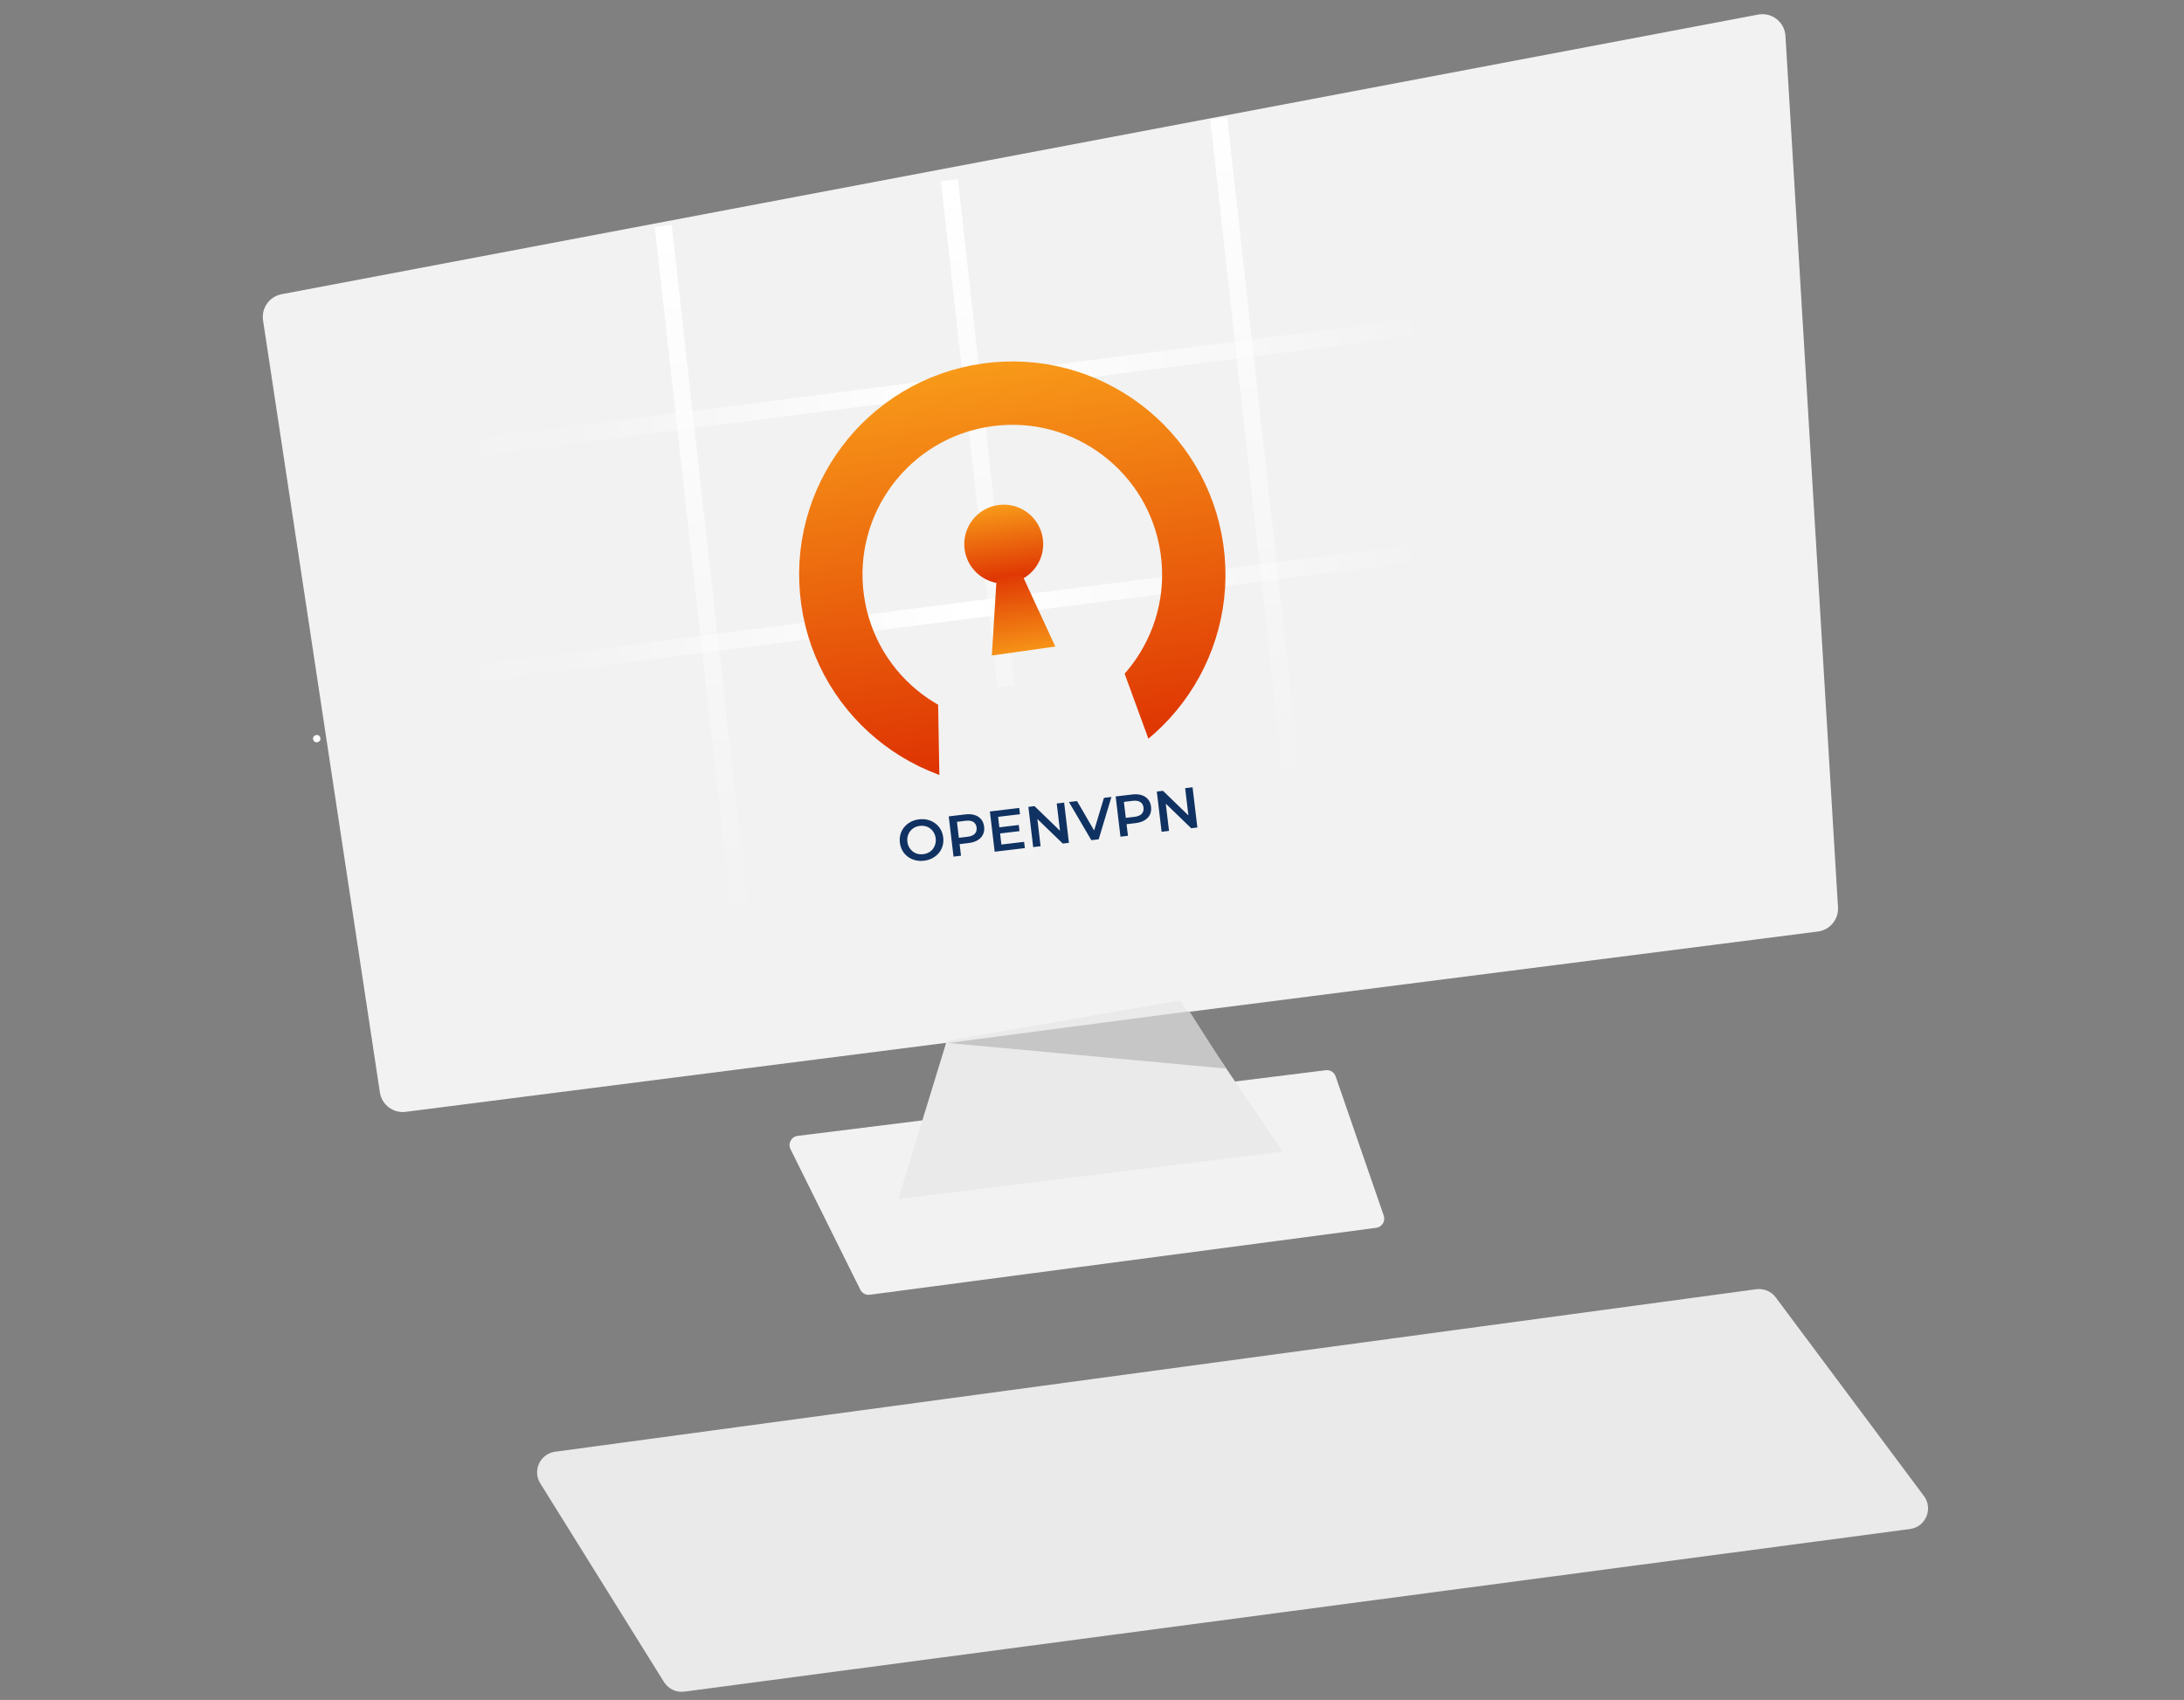
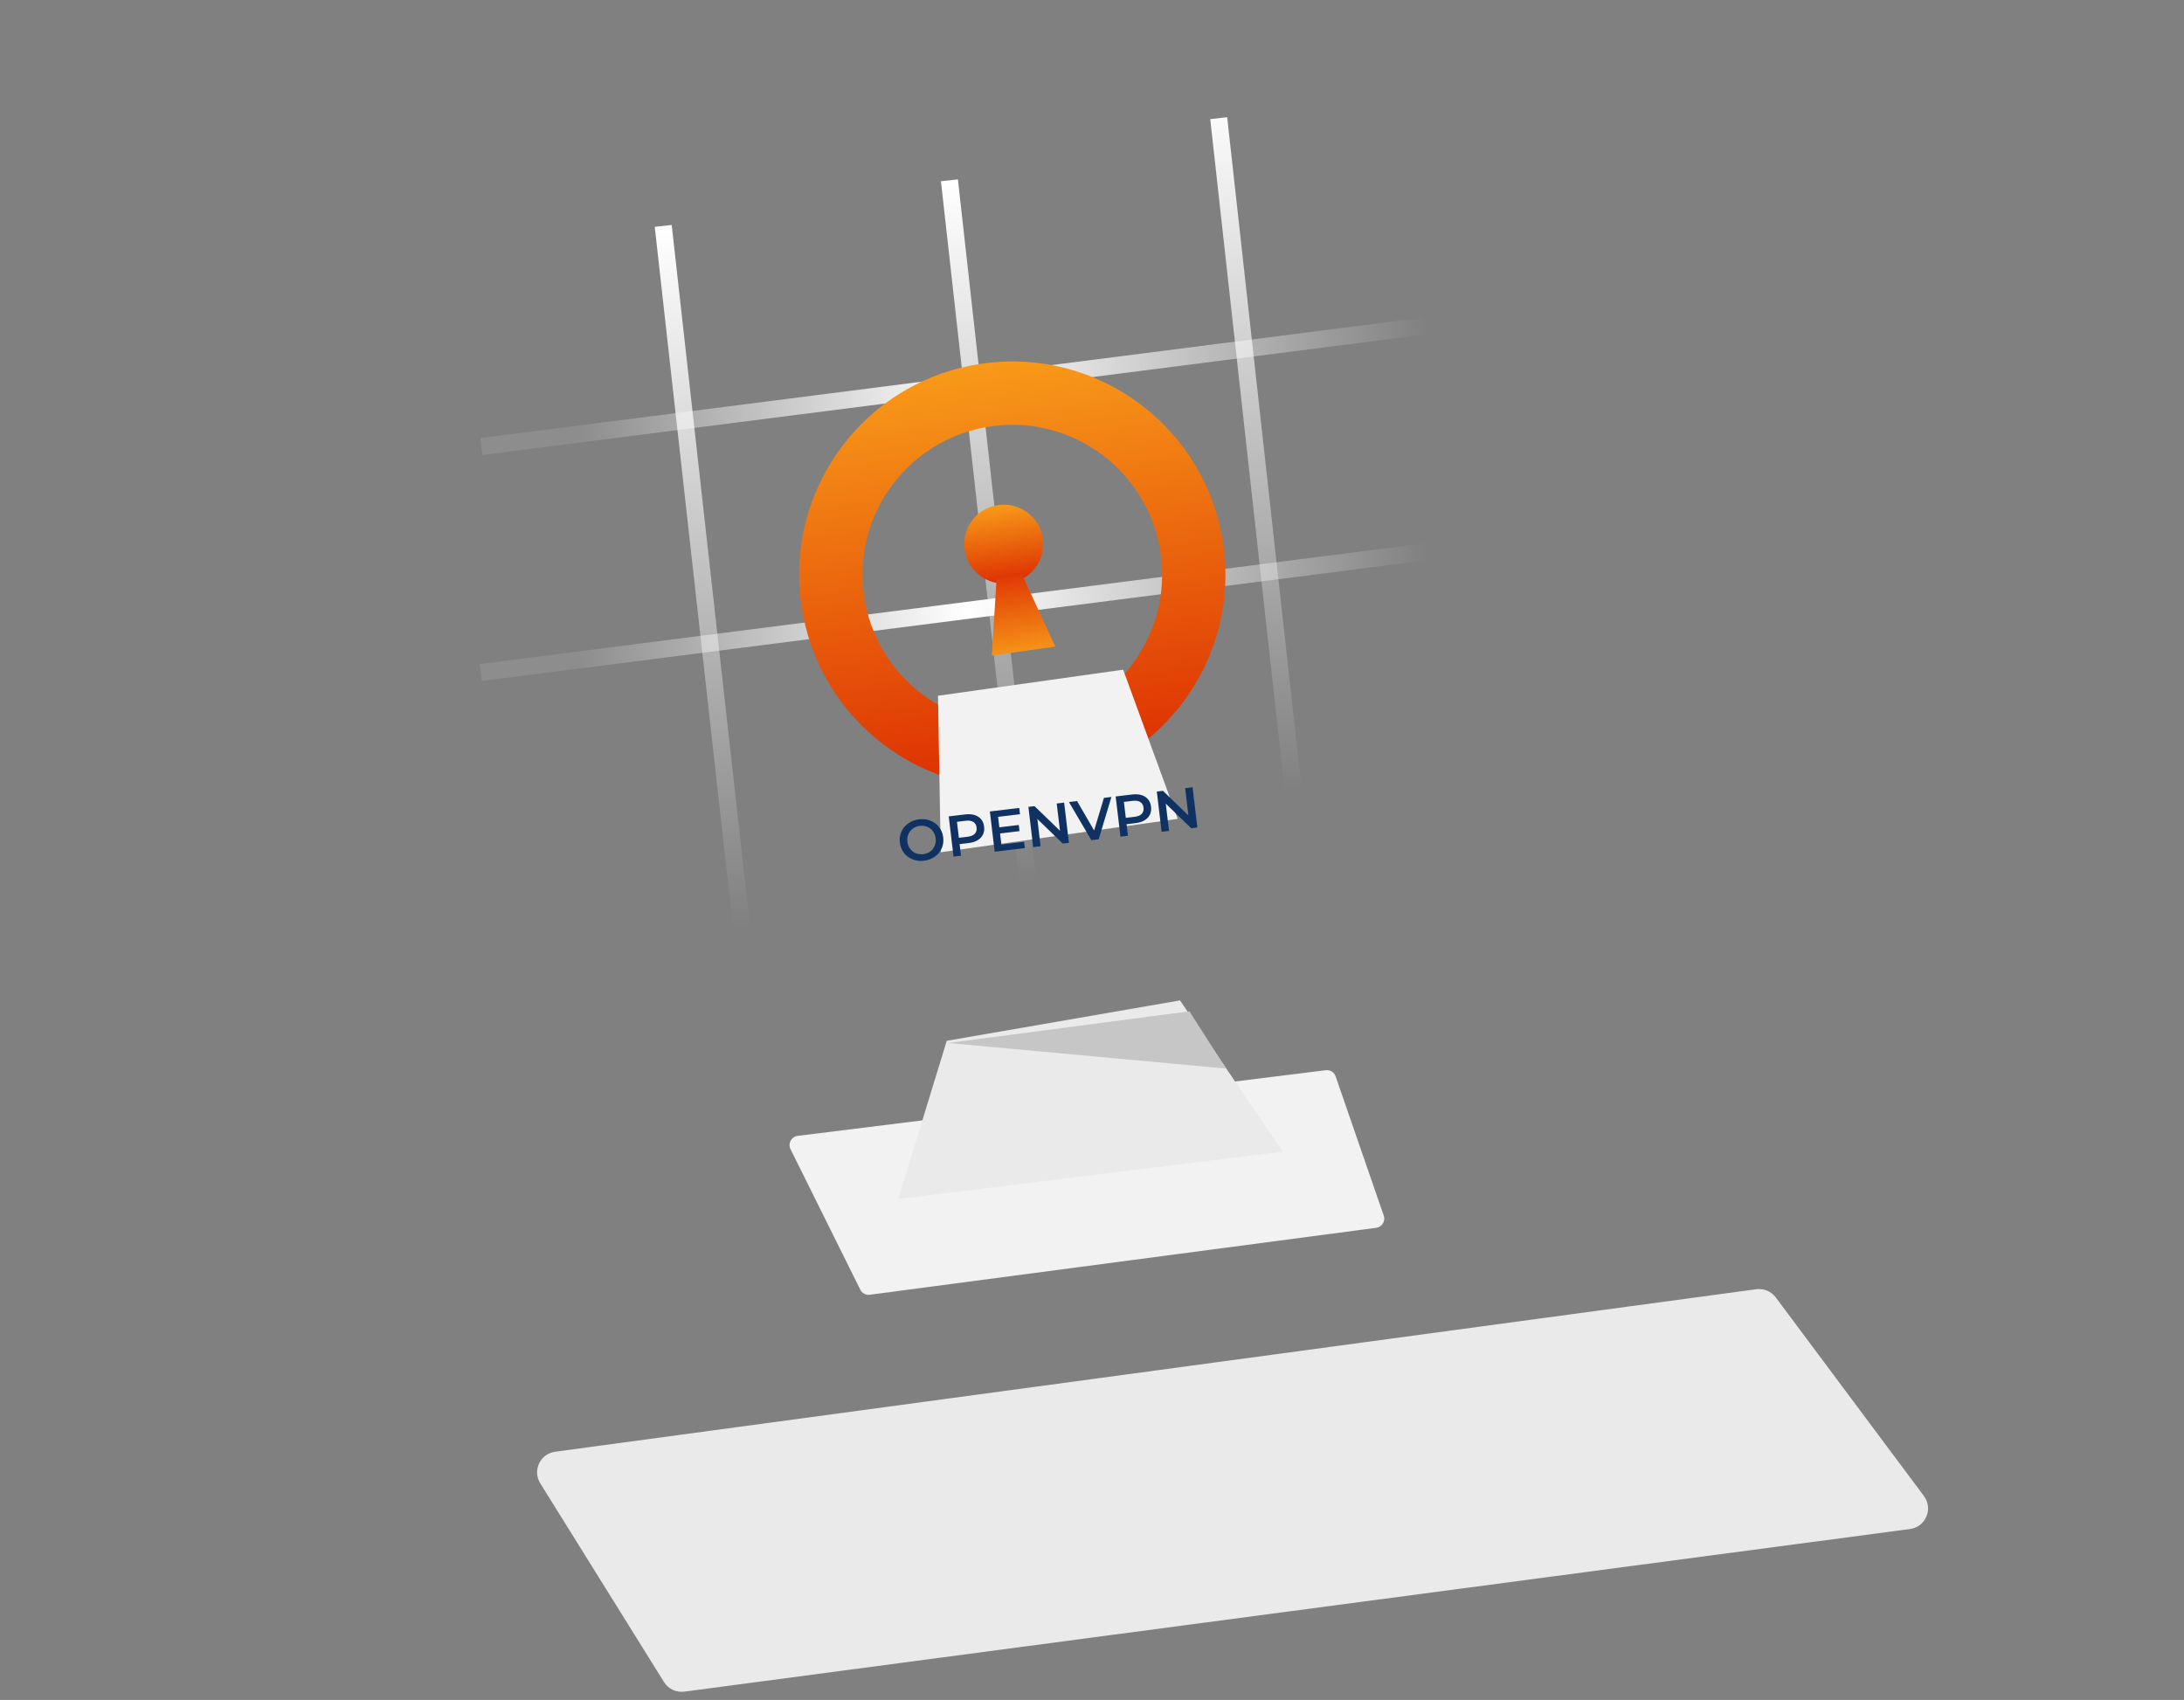
<svg xmlns="http://www.w3.org/2000/svg" width="370" height="288" viewBox="0 0 370 288" fill="none">
  <rect x="0" y="0" width="370" height="288" fill="#808080" stroke="none" />
  <g clip-path="url(#clip0_327_3605)">
-     <circle cx="53.66" cy="125.139" r="0.619" transform="rotate(161.2 53.66 125.139)" fill="white" />
    <path d="M224.601 181.313L135.131 192.437C134.061 192.57 133.443 193.721 133.923 194.686L145.746 218.495C146.043 219.094 146.689 219.438 147.352 219.35L233.153 208.011C234.134 207.881 234.75 206.884 234.427 205.948L226.273 182.354C226.031 181.656 225.334 181.221 224.601 181.313Z" fill="#F2F2F2" />
-     <path d="M44.564 54.276L64.359 185.069C64.677 187.17 66.614 188.634 68.723 188.364L307.972 157.818C310.015 157.557 311.506 155.757 311.382 153.702L302.48 6.08C302.338 3.727 300.163 2.033 297.847 2.471L47.704 49.847C45.637 50.238 44.249 52.196 44.564 54.276Z" fill="#F2F2F2" />
    <path d="M297.542 218.416L94.043 245.948C91.512 246.29 90.176 249.13 91.526 251.299L112.488 284.961C113.219 286.135 114.569 286.772 115.94 286.59L323.58 259.043C326.244 258.689 327.546 255.601 325.939 253.447L300.836 219.799C300.071 218.774 298.81 218.244 297.542 218.416Z" fill="#EAEAEA" />
    <path d="M112.359 38.272L125.661 157.401" stroke="url(#paint0_linear_327_3605)" stroke-width="2.89" />
    <path d="M246.248 54.605L81.546 75.649" stroke="url(#paint1_linear_327_3605)" stroke-width="2.89" />
    <path d="M246.152 92.891L81.45 113.934" stroke="url(#paint2_linear_327_3605)" stroke-width="2.89" />
    <path d="M206.465 20.018L219.147 134.399" stroke="url(#paint3_linear_327_3605)" stroke-width="2.89" />
    <path d="M160.844 30.545L174.146 149.675" stroke="url(#paint4_linear_327_3605)" stroke-width="2.89" />
    <circle cx="170.048" cy="92.183" r="6.687" transform="rotate(-8.017 170.048 92.183)" fill="url(#paint5_linear_327_3605)" />
    <path d="M168.032 111.052L168.842 97.952L173.143 97.346L178.785 109.537L168.032 111.052Z" fill="url(#paint6_linear_327_3605)" />
    <circle cx="171.498" cy="97.349" r="30.744" transform="rotate(-8.017 171.498 97.349)" stroke="url(#paint7_linear_327_3605)" stroke-width="10.735" />
    <path d="M158.906 117.873L190.279 113.454L199.516 138.73L159.372 144.384L158.906 117.873Z" fill="#F2F2F2" />
    <path d="M156.55 145.82C156.018 145.883 155.517 145.854 155.049 145.732C154.58 145.61 154.161 145.413 153.793 145.141C153.424 144.863 153.123 144.523 152.891 144.123C152.658 143.716 152.512 143.26 152.451 142.753C152.391 142.247 152.426 141.772 152.558 141.328C152.688 140.878 152.9 140.478 153.194 140.126C153.487 139.769 153.847 139.476 154.274 139.247C154.701 139.018 155.178 138.872 155.704 138.81C156.236 138.746 156.733 138.776 157.196 138.898C157.665 139.02 158.084 139.22 158.453 139.499C158.821 139.771 159.122 140.11 159.354 140.517C159.587 140.917 159.733 141.371 159.793 141.877C159.854 142.383 159.819 142.861 159.688 143.312C159.557 143.762 159.345 144.162 159.051 144.514C158.757 144.865 158.397 145.155 157.97 145.383C157.549 145.611 157.076 145.757 156.55 145.82ZM156.408 144.711C156.752 144.67 157.063 144.573 157.342 144.421C157.62 144.27 157.853 144.074 158.042 143.834C158.23 143.588 158.365 143.315 158.448 143.015C158.536 142.708 158.56 142.38 158.518 142.029C158.476 141.679 158.376 141.368 158.219 141.097C158.067 140.819 157.871 140.585 157.631 140.397C157.391 140.202 157.118 140.063 156.811 139.981C156.505 139.899 156.18 139.879 155.836 139.92C155.492 139.961 155.181 140.057 154.903 140.209C154.631 140.36 154.398 140.559 154.204 140.806C154.015 141.046 153.877 141.319 153.788 141.626C153.705 141.925 153.685 142.251 153.727 142.601C153.768 142.945 153.864 143.256 154.016 143.534C154.174 143.812 154.374 144.048 154.614 144.243C154.854 144.432 155.127 144.567 155.433 144.649C155.739 144.731 156.064 144.752 156.408 144.711ZM161.542 145.125L160.728 138.309L163.533 137.974C164.136 137.902 164.664 137.937 165.116 138.081C165.574 138.224 165.942 138.463 166.219 138.799C166.496 139.134 166.664 139.552 166.724 140.052C166.784 140.552 166.718 140.998 166.528 141.389C166.338 141.78 166.037 142.099 165.625 142.346C165.22 142.592 164.715 142.751 164.112 142.823L162.008 143.074L162.502 142.413L162.808 144.974L161.542 145.125ZM162.518 142.549L161.88 142.003L163.925 141.759C164.484 141.692 164.888 141.525 165.14 141.258C165.397 140.984 165.5 140.633 165.448 140.204C165.396 139.769 165.214 139.452 164.9 139.252C164.593 139.052 164.16 138.985 163.602 139.052L161.557 139.296L162.048 138.605L162.518 142.549ZM169.206 140.171L172.594 139.766L172.719 140.808L169.33 141.213L169.206 140.171ZM169.652 143.08L173.498 142.621L173.625 143.683L168.512 144.293L167.699 137.476L172.675 136.882L172.801 137.944L169.091 138.387L169.652 143.08ZM175.036 143.514L174.222 136.698L175.264 136.573L180.166 141.312L179.649 141.373L179.023 136.125L180.279 135.975L181.093 142.791L180.051 142.915L175.149 138.177L175.666 138.115L176.292 143.364L175.036 143.514ZM184.887 142.338L181.094 135.877L182.467 135.713L185.861 141.56L185.072 141.654L187.024 135.169L188.29 135.018L186.134 142.189L184.887 142.338ZM189.823 141.749L189.009 134.932L191.814 134.598C192.418 134.526 192.945 134.561 193.397 134.705C193.855 134.848 194.223 135.087 194.5 135.423C194.777 135.758 194.945 136.176 195.005 136.676C195.065 137.176 195 137.621 194.809 138.013C194.619 138.404 194.318 138.723 193.906 138.97C193.501 139.216 192.997 139.375 192.393 139.447L190.289 139.698L190.783 139.037L191.089 141.598L189.823 141.749ZM190.8 139.173L190.162 138.627L192.206 138.383C192.765 138.316 193.17 138.149 193.421 137.882C193.678 137.608 193.781 137.257 193.73 136.828C193.678 136.393 193.495 136.076 193.181 135.876C192.874 135.676 192.442 135.609 191.883 135.676L189.838 135.92L190.329 135.229L190.8 139.173ZM196.794 140.917L195.98 134.1L197.022 133.976L201.923 138.714L201.407 138.776L200.781 133.527L202.037 133.377L202.85 140.194L201.808 140.318L196.907 135.58L197.423 135.518L198.05 140.767L196.794 140.917Z" fill="#103262" />
    <path d="M152.178 203.13L160.394 176.331L199.908 169.484L217.318 195.11L152.178 203.13Z" fill="#EAEAEA" />
    <path d="M207.702 181.034L160.635 176.699L201.509 171.332L207.702 181.034Z" fill="#C6C6C6" />
  </g>
  <defs>
    <linearGradient id="paint0_linear_327_3605" x1="119.01" y1="38.272" x2="119.01" y2="157.401" gradientUnits="userSpaceOnUse">
      <stop stop-color="white" />
      <stop offset="1" stop-color="white" stop-opacity="0" />
    </linearGradient>
    <linearGradient id="paint1_linear_327_3605" x1="90.248" y1="75.565" x2="242.668" y2="65.224" gradientUnits="userSpaceOnUse">
      <stop offset="0.052" stop-color="white" stop-opacity="0.1" />
      <stop offset="0.486" stop-color="white" />
      <stop offset="1" stop-color="white" stop-opacity="0" />
    </linearGradient>
    <linearGradient id="paint2_linear_327_3605" x1="90.152" y1="113.851" x2="242.572" y2="103.509" gradientUnits="userSpaceOnUse">
      <stop offset="0.052" stop-color="white" stop-opacity="0.1" />
      <stop offset="0.486" stop-color="white" />
      <stop offset="1" stop-color="white" stop-opacity="0" />
    </linearGradient>
    <linearGradient id="paint3_linear_327_3605" x1="212.496" y1="15.27" x2="212.496" y2="134.399" gradientUnits="userSpaceOnUse">
      <stop stop-color="white" />
      <stop offset="1" stop-color="white" stop-opacity="0" />
    </linearGradient>
    <linearGradient id="paint4_linear_327_3605" x1="167.495" y1="30.545" x2="167.495" y2="149.675" gradientUnits="userSpaceOnUse">
      <stop stop-color="white" />
      <stop offset="1" stop-color="white" stop-opacity="0" />
    </linearGradient>
    <linearGradient id="paint5_linear_327_3605" x1="170.048" y1="85.496" x2="170.048" y2="98.87" gradientUnits="userSpaceOnUse">
      <stop stop-color="#F89A19" />
      <stop offset="1" stop-color="#DD2E01" />
    </linearGradient>
    <linearGradient id="paint6_linear_327_3605" x1="171.615" y1="97.561" x2="173.408" y2="110.295" gradientUnits="userSpaceOnUse">
      <stop stop-color="#E03A04" />
      <stop offset="1" stop-color="#F69217" />
    </linearGradient>
    <linearGradient id="paint7_linear_327_3605" x1="171.498" y1="61.237" x2="171.498" y2="133.46" gradientUnits="userSpaceOnUse">
      <stop stop-color="#F89A19" />
      <stop offset="0.984" stop-color="#DD2E01" />
    </linearGradient>
    <clipPath id="clip0_327_3605">
      <rect width="370" height="288" fill="white" />
    </clipPath>
  </defs>
</svg>